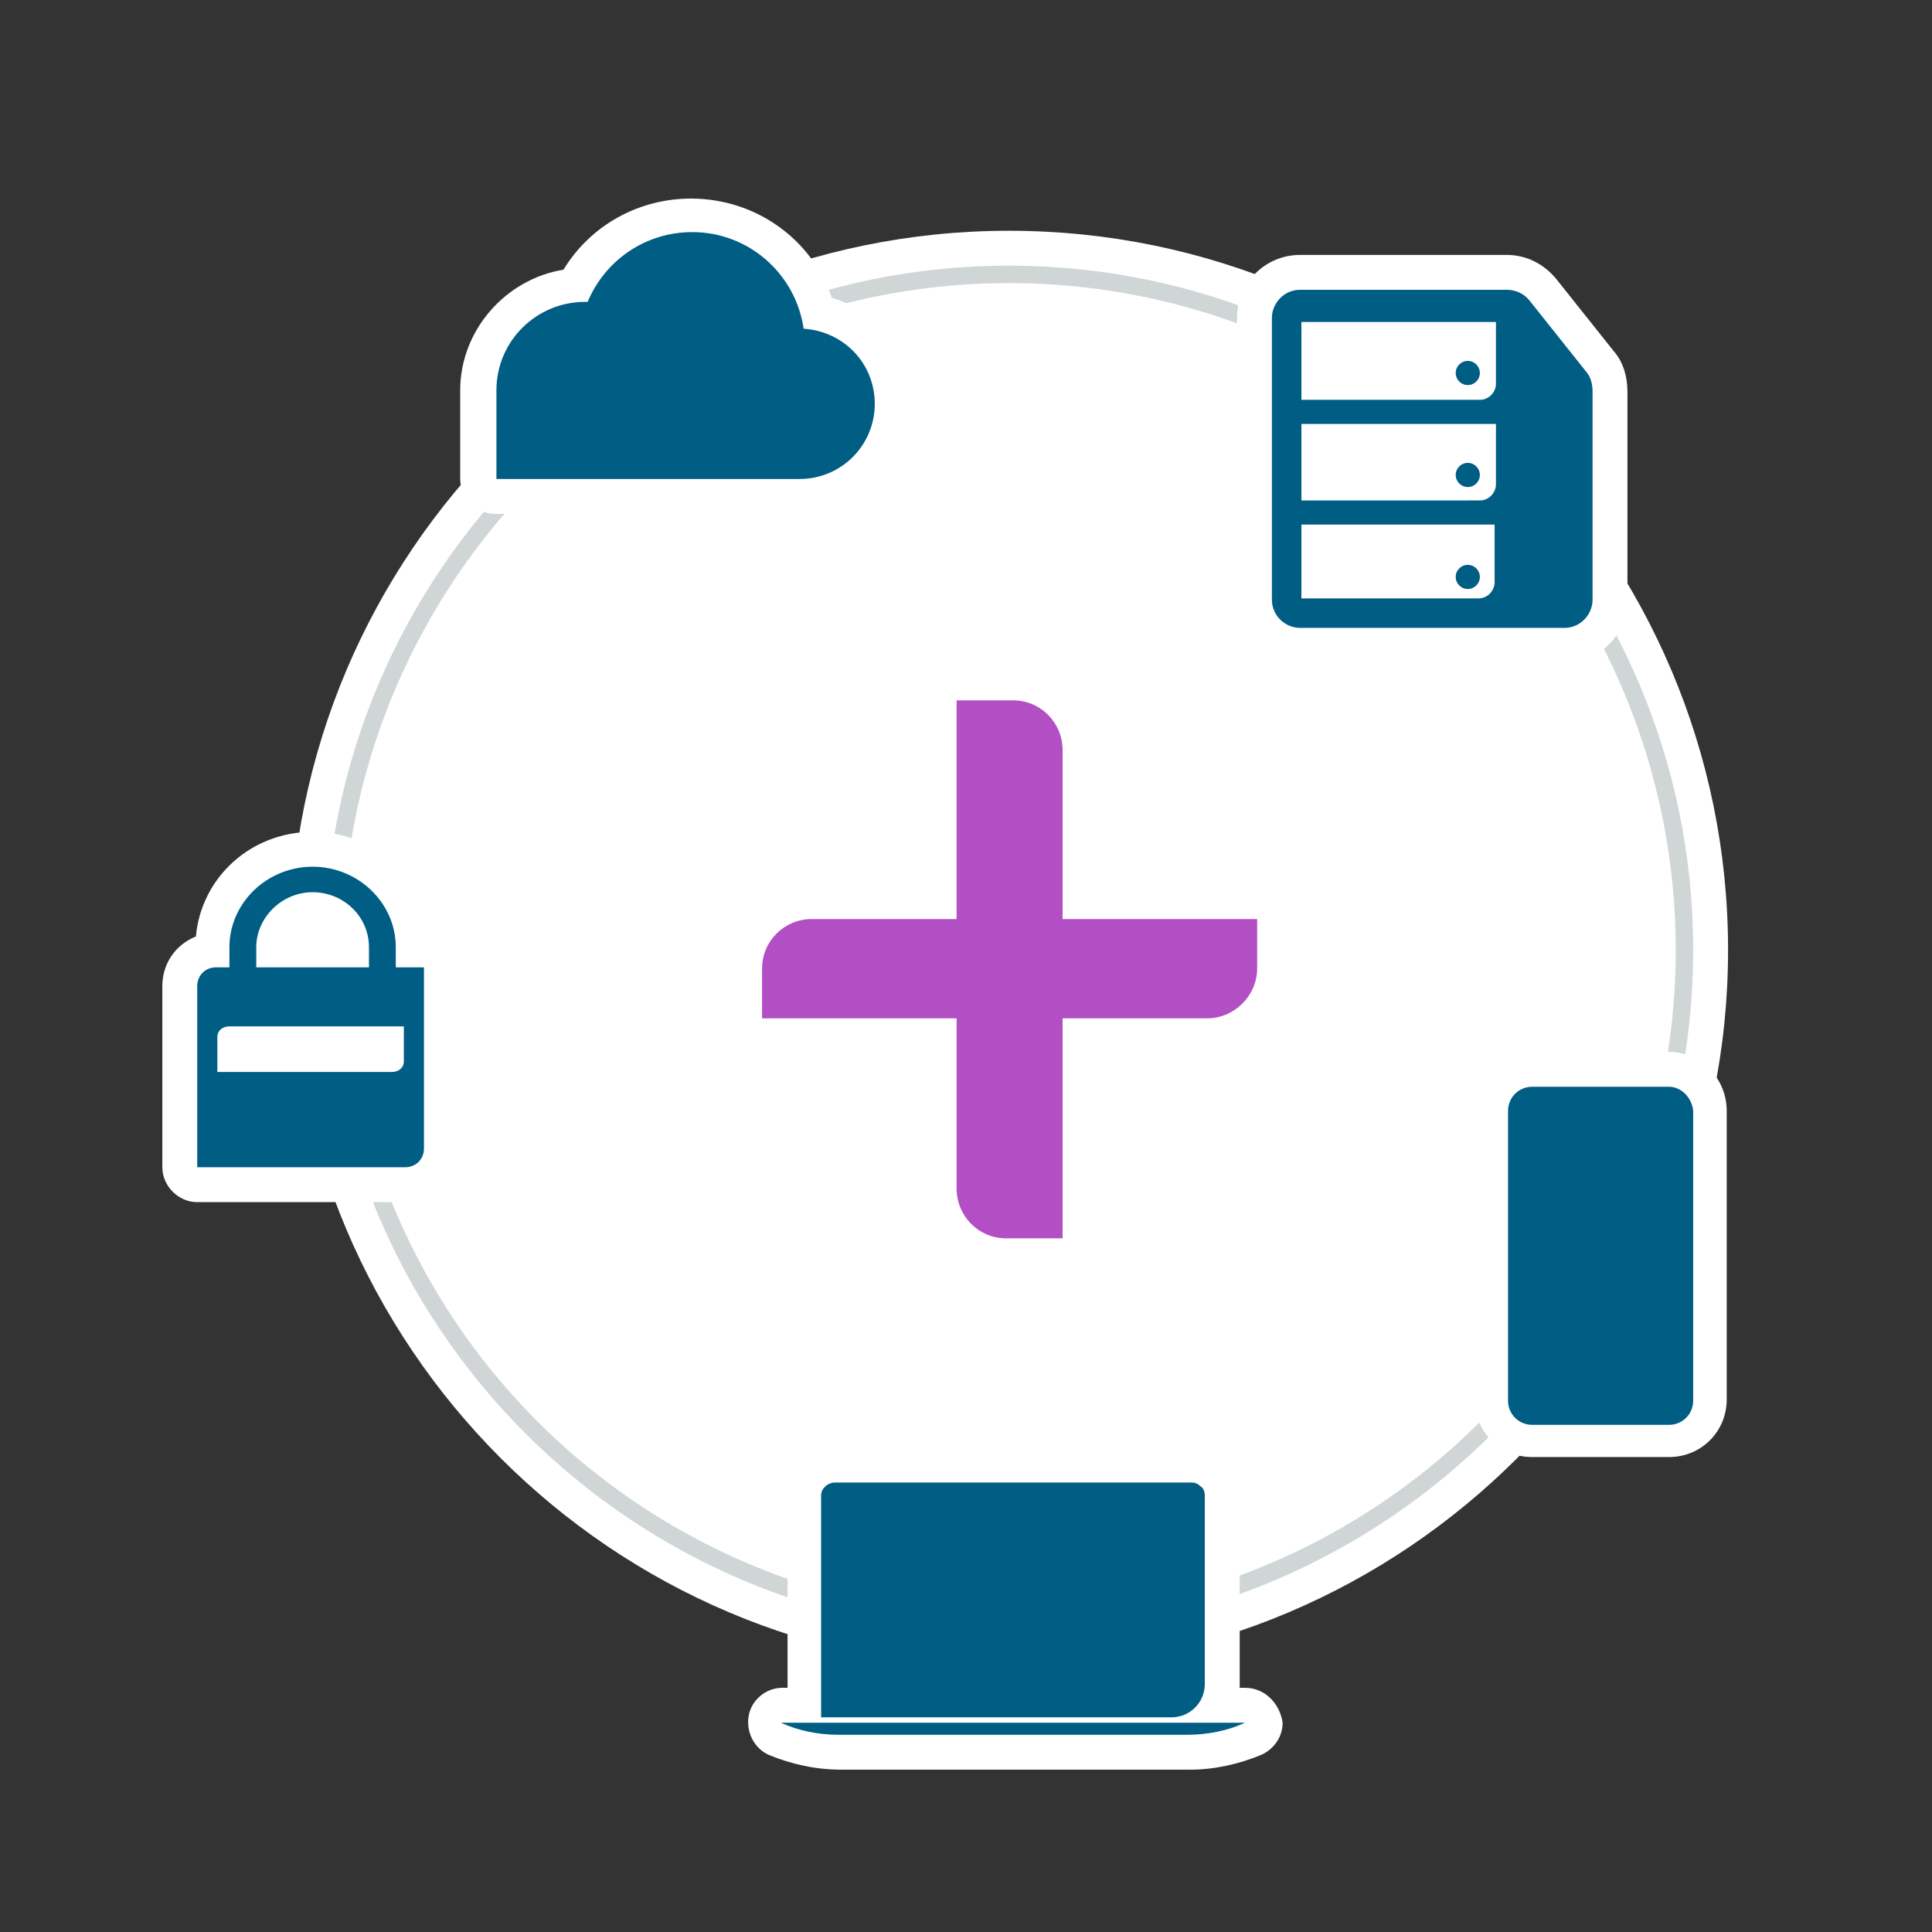
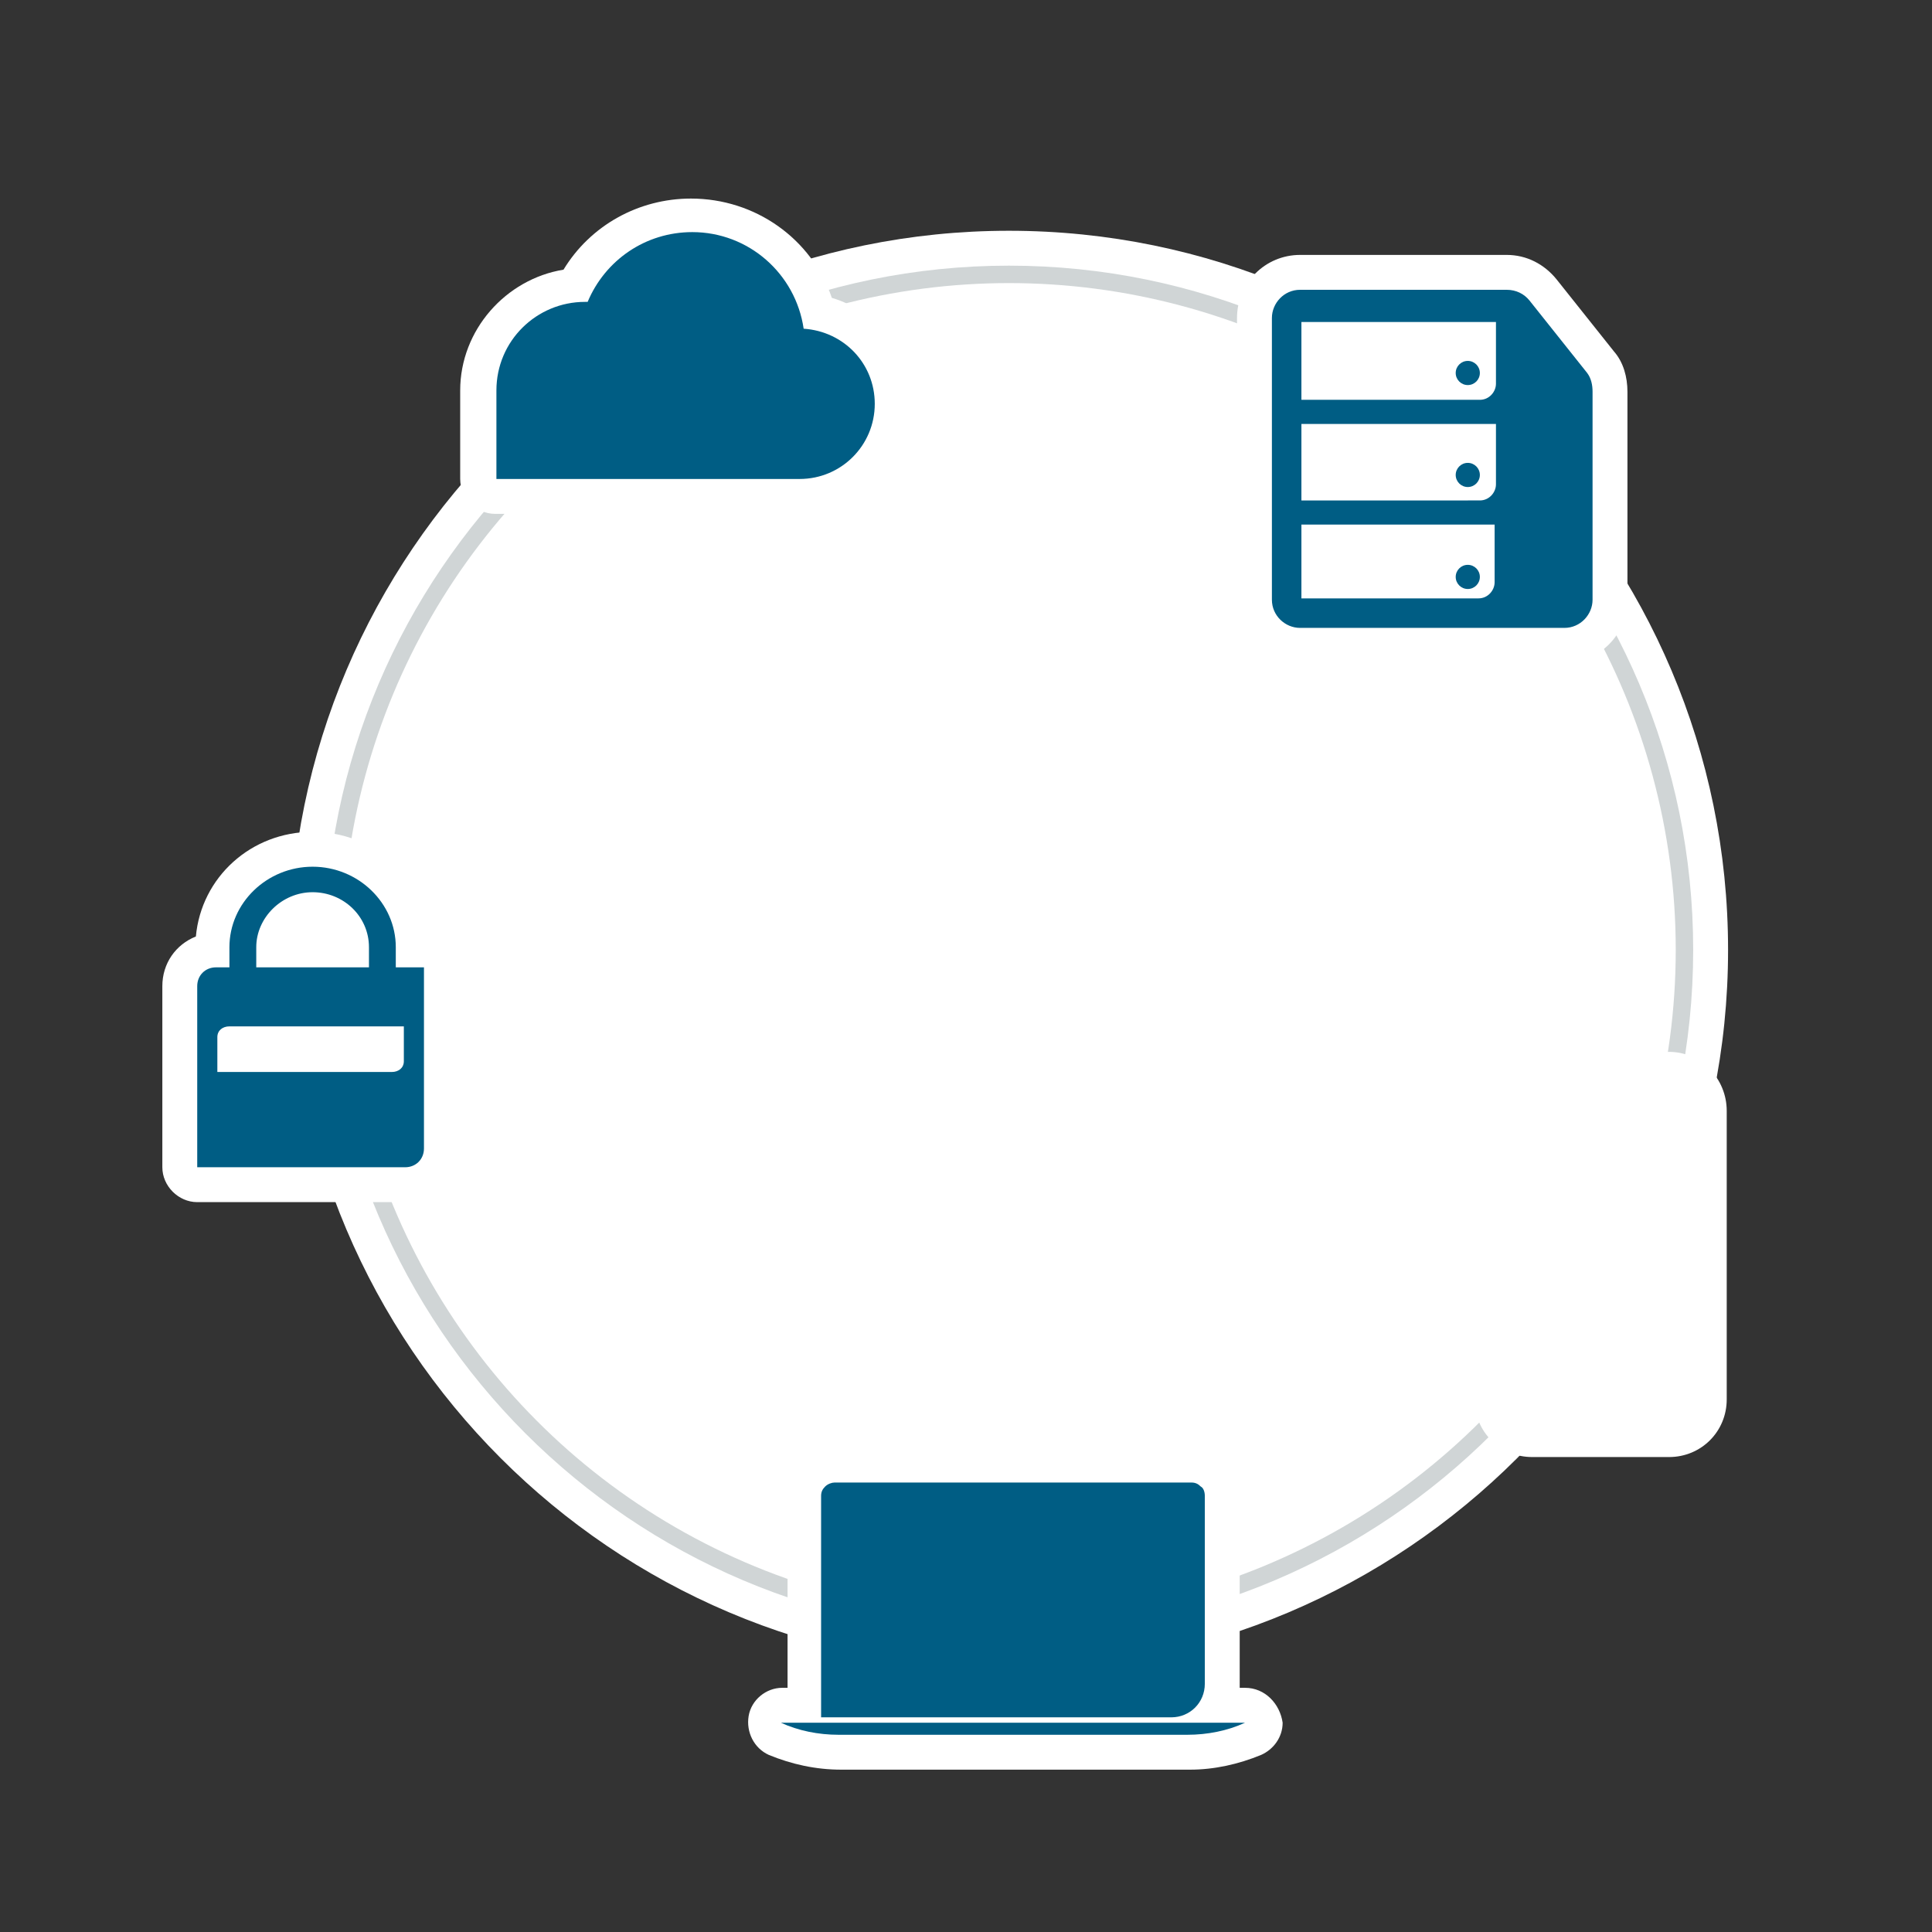
<svg xmlns="http://www.w3.org/2000/svg" id="Layer_1" x="0px" y="0px" viewBox="0 0 144 144" style="enable-background:new 0 0 144 144;" xml:space="preserve">
  <rect x="0" y="0" width="144" height="144" fill="#333333" stroke="none" />
  <style type="text/css">	.st0{fill:#FFFFFF;}	.st1{fill:#B0C6D2;}	.st2{fill:#5C6670;}	.st3{fill:#FFFFFF;stroke:#333E48;stroke-width:1.523;stroke-miterlimit:10;}	.st4{fill:#333E48;}	.st5{fill:#E2231A;}	.st6{fill:#45BCD8;}	.st7{fill:#FF8C47;}	.st8{fill:#D0D5D6;}	.st9{fill:#F6F9FB;}	.st10{fill:#008FBE;}	.st11{fill:#C3C6C8;}	.st12{fill:#FF6C0C;}	.st13{fill:#E7EAED;}	.st14{fill:#AAB5BE;}	.st15{fill:#EF8425;}	.st16{fill:#0391C2;}	.st17{fill:#465259;}	.st18{fill:#732282;}	.st19{fill:#293B4D;}	.st20{fill:none;stroke:#333E48;stroke-width:1.35;stroke-miterlimit:10;}	.st21{fill:#FFFFFF;stroke:#333E48;stroke-width:2.057;stroke-miterlimit:10;}	.st22{fill:#F1F2F2;}	.st23{opacity:0.11;fill:#010101;}	.st24{fill:#F7A800;}	.st25{fill:none;stroke:#5C6670;stroke-width:0.813;stroke-miterlimit:10;}	.st26{fill:#B34FC5;}	.st27{fill:#FFFFFF;stroke:#FFFFFF;stroke-width:4.876;stroke-miterlimit:10;}	.st28{fill:#364A5E;}	.st29{fill:#5E6E7F;}	.st30{fill:#FBFBFB;}	.st31{fill:#63A70A;}	.st32{fill:#C4D600;}	.st33{fill:#F5F6F7;}	.st34{fill:#D1D5D7;}	.st35{fill:#FFFFFF;stroke:#FFFFFF;stroke-width:3.789;stroke-miterlimit:10;}	.st36{fill:#A4A9AD;}	.st37{fill:#FBFADB;}	.st38{fill:#70B344;}	.st39{fill:#FFFFFF;stroke:#5C6670;stroke-width:2.76;stroke-miterlimit:10;}	.st40{fill:none;stroke:#732282;stroke-width:0.988;stroke-miterlimit:10;}	.st41{fill:#CDD3DA;}	.st42{fill:#C2531A;}	.st43{fill:#005D84;}	.st44{fill:none;stroke:#C4D600;stroke-width:1.626;stroke-miterlimit:10;}	.st45{fill:none;stroke:#D0D5D6;stroke-width:1.72;stroke-miterlimit:10;}</style>
  <g>
    <g>
      <g>
        <path class="st0" d="M75.2,123.1c-28.8,0-52.3-23.5-52.3-52.3c0-28.8,23.5-52.3,52.3-52.3c28.8,0,52.3,23.5,52.3,52.3    C127.5,99.6,104.1,123.1,75.2,123.1z" />
        <path class="st0" d="M75.2,19.8c28.1,0,51,22.9,51,51s-22.9,51-51,51s-51-22.9-51-51S47.1,19.8,75.2,19.8 M75.2,17.2    c-29.5,0-53.6,24-53.6,53.6c0,29.5,24,53.6,53.6,53.6c29.5,0,53.6-24,53.6-53.6C128.8,41.3,104.8,17.2,75.2,17.2L75.2,17.2z" />
      </g>
      <path class="st8" d="M75.2,19.8c-28.1,0-51,22.9-51,51s22.9,51,51,51s51-22.9,51-51S103.3,19.8,75.2,19.8z" />
      <circle class="st0" cx="75.2" cy="70.8" r="49.7" />
    </g>
    <g>
-       <path class="st26" d="M90,75.9H79.2v16.4H75c-2.1,0-3.7-1.7-3.7-3.7V75.9H56.8v-3.7c0-2.1,1.7-3.7,3.7-3.7h10.8V52.2h4.2   c2.1,0,3.7,1.7,3.7,3.7v12.6h14.5v3.7C93.7,74.2,92,75.9,90,75.9z" />
-     </g>
+       </g>
    <g>
      <path class="st0" d="M92.8,125.8L92.8,125.8h-0.4v-14.4c0-1-0.4-1.8-1-2.5c-0.7-0.7-1.5-1-2.5-1H62.2c-0.9,0-1.8,0.4-2.5,1   c-0.7,0.7-1,1.6-1,2.5v14.4h-0.4c-1.2,0-2.3,0.9-2.5,2.1s0.4,2.4,1.5,2.9c1.7,0.7,3.5,1.1,5.4,1.1h26c1.8,0,3.6-0.4,5.3-1.1   c0.9-0.4,1.6-1.3,1.6-2.4C95.4,127,94.3,125.8,92.8,125.8z" />
      <g>
        <g>
          <g>
            <path class="st43" d="M89.5,110.8c-0.2-0.2-0.4-0.3-0.7-0.3H62.2c-0.2,0-0.5,0.1-0.7,0.3c-0.2,0.2-0.3,0.4-0.3,0.7v16.5h26.1      c1.4,0,2.5-1.1,2.5-2.5v-14C89.8,111.2,89.7,110.9,89.5,110.8z" />
          </g>
          <g>
            <path class="st43" d="M58.2,128.4c1.3,0.6,2.8,0.9,4.3,0.9h26c1.5,0,3-0.3,4.3-0.9H58.2z" />
          </g>
        </g>
      </g>
    </g>
    <g>
      <path class="st0" d="M124.4,78.4h-10.2c-2.4,0-4.3,1.9-4.3,4.3v21.6c0,2.4,1.9,4.3,4.3,4.3h10.2c2.4,0,4.3-1.9,4.3-4.3V82.8   C128.7,80.4,126.8,78.4,124.4,78.4z" />
      <g>
        <g>
-           <path class="st43" d="M124.4,81h-10.2c-1,0-1.8,0.8-1.8,1.8v21.6c0,1,0.8,1.8,1.8,1.8h10.2c1,0,1.8-0.8,1.8-1.8V82.8     C126.1,81.8,125.3,81,124.4,81z" />
-         </g>
+           </g>
      </g>
    </g>
    <g>
      <path class="st0" d="M62,22.2c-1.5-4.4-5.7-7.4-10.5-7.4c-3.9,0-7.5,2-9.5,5.3c-4.3,0.7-7.7,4.5-7.7,9l0,5.2l0,1.4   c0,1.4,1.2,2.6,2.6,2.6h1.4h21.2c4.5,0,8.2-3.7,8.2-8.2C67.8,26.4,65.4,23.2,62,22.2z" />
      <path class="st43" d="M51.6,17.3c-3.5,0-6.5,2.1-7.8,5.2c-0.1,0-0.1,0-0.2,0c-3.6,0-6.6,2.9-6.6,6.6l0,5.2l0,1.4h1.4h21.2   c3.1,0,5.6-2.5,5.6-5.6c0-3-2.3-5.4-5.3-5.6C59.3,20.4,55.8,17.3,51.6,17.3L51.6,17.3z" />
    </g>
    <g>
      <path class="st0" d="M32,69.5c-0.5-4.2-4.2-7.5-8.7-7.5c-4.6,0-8.3,3.4-8.7,7.8c-1.5,0.6-2.5,2-2.5,3.7v10.9V87   c0,1.4,1.2,2.6,2.6,2.6h15.5c2.2,0,4-1.8,4-4v-1.2V72.1C34.2,70.8,33.3,69.7,32,69.5z" />
      <path class="st43" d="M29.5,72.1v-1.5c0-3.3-2.8-6-6.2-6s-6.2,2.7-6.2,6v1.5h-1c-0.8,0-1.4,0.6-1.4,1.4v10.9V87h15.5   c0.8,0,1.4-0.6,1.4-1.4v-1.2V72.1H29.5z M19.1,70.6c0-2.2,1.9-4.1,4.2-4.1c2.3,0,4.2,1.8,4.2,4.1v1.5h-8.4V70.6z M30.1,79.1   c0,0.5-0.4,0.8-0.9,0.8h-13v-2.6c0-0.5,0.4-0.8,0.9-0.8h13V79.1z" />
    </g>
    <g>
      <path class="st0" d="M120.3,26.2l-4.3-5.4c-0.9-1.1-2.2-1.8-3.7-1.8H96.9c-2.6,0-4.7,2.1-4.7,4.7v21c0,2.6,2.1,4.7,4.7,4.7h19.7   c2.6,0,4.7-2.1,4.7-4.7V29.2C121.3,28.1,121,27,120.3,26.2z" />
      <g>
        <path class="st43" d="M118.3,27.8l-4.3-5.4c-0.4-0.5-1-0.8-1.7-0.8H96.9c-1.2,0-2.1,1-2.1,2.1v21c0,1.2,1,2.1,2.1,2.1h19.7    c1.2,0,2.1-1,2.1-2.1V29.2C118.7,28.7,118.6,28.2,118.3,27.8z M111.5,24v4.6c0,0.6-0.5,1.2-1.2,1.2H97V24H111.5z M111.5,31.5v4.6    c0,0.6-0.5,1.2-1.2,1.2H97v-5.7H111.5z M97,44.6v-5.5h14.4v4.3c0,0.6-0.5,1.2-1.2,1.2H97z" />
        <circle class="st43" cx="109.4" cy="27.8" r="0.9" />
        <circle class="st43" cx="109.4" cy="35.4" r="0.9" />
        <circle class="st43" cx="109.4" cy="43" r="0.9" />
      </g>
    </g>
  </g>
</svg>